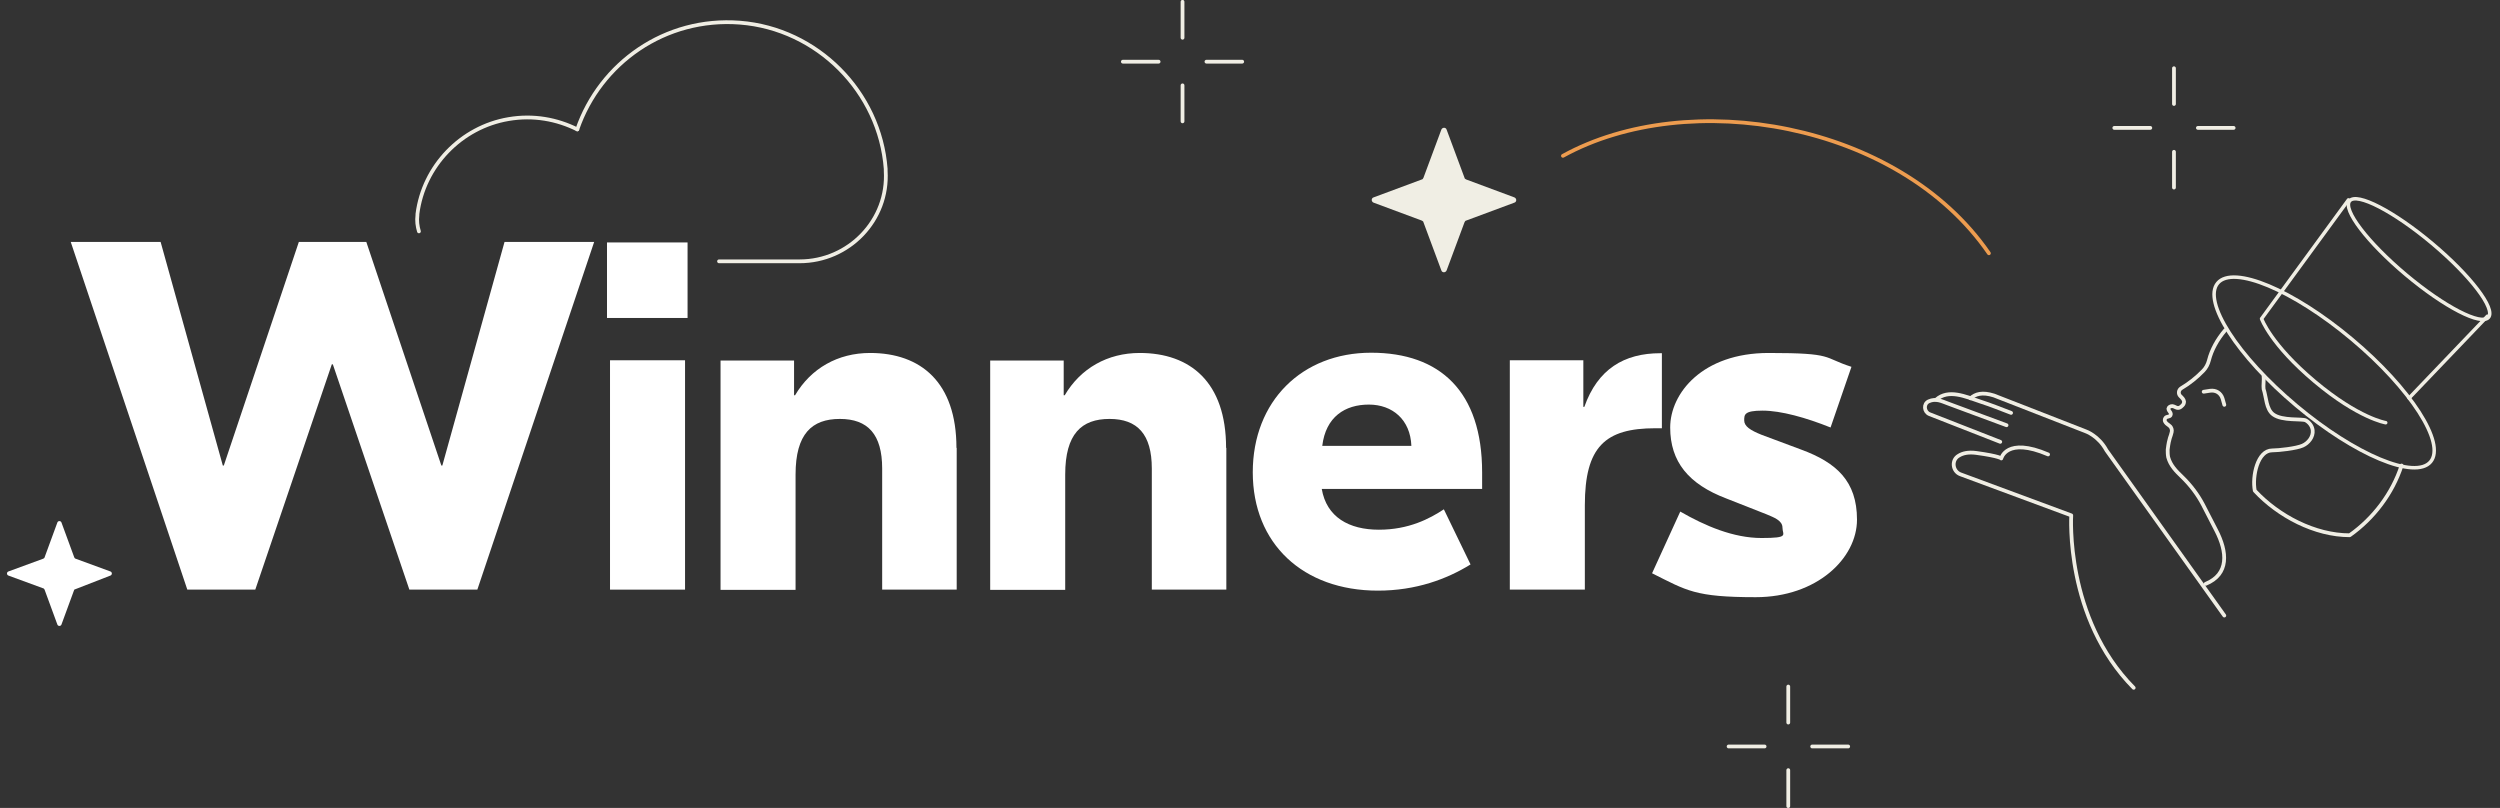
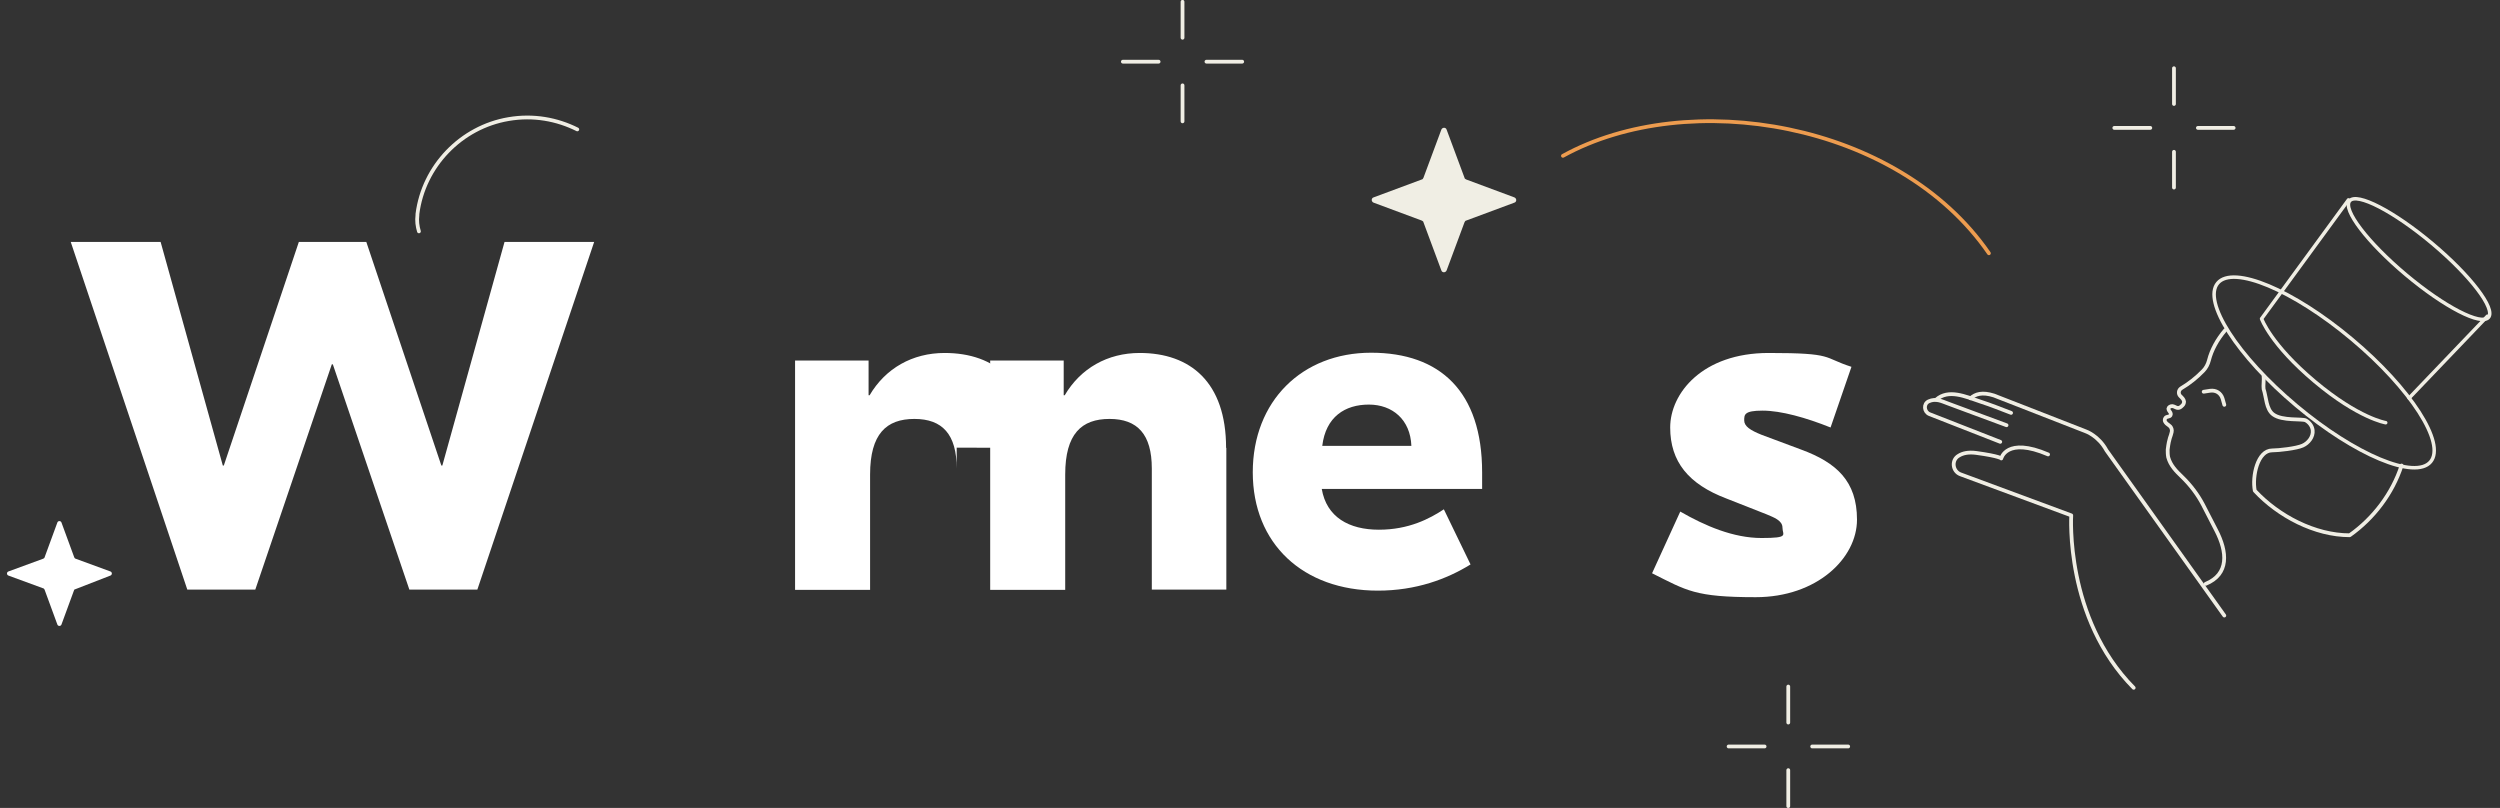
<svg xmlns="http://www.w3.org/2000/svg" id="Layer_2" version="1.1" viewBox="0 0 993 320.9">
  <rect x="0" y="0" width="993" height="320.9" fill="#333333" stroke="none" />
  <defs>
    <style>
      .st0 {
        stroke-width: 1.4px;
      }

      .st0, .st1, .st2, .st3 {
        fill: none;
        stroke-linecap: round;
        stroke-linejoin: round;
      }

      .st0, .st2, .st3 {
        stroke: #f0eee4;
      }

      .st4 {
        fill: #fff;
      }

      .st1 {
        stroke: #ed9c4f;
      }

      .st1, .st2 {
        stroke-width: 1.5px;
      }

      .st5 {
        fill: #f0eee4;
      }

      .st3 {
        stroke-width: 1.4px;
      }
    </style>
  </defs>
  <g id="Laag_1">
    <g>
      <g>
-         <path class="st2" d="M285.6,103.8h32c19.6,0,35.4-16.4,34.2-35.9v-.8c-2.3-30.7-27.2-55.7-57.9-58.1-29.8-2.3-55.5,16.1-64.6,42.4" />
        <path class="st2" d="M229.3,51.4c-8-4-17.4-5.8-27.3-4.1-18.9,3.2-33.8,18.7-36.2,37.7v.4c-.3,2.3,0,4.5.6,6.5" />
      </g>
      <g>
        <path class="st2" d="M797,168.9l-16.2-6-7-2.6c-2.5-.9-4.8-2.2-7.7-.9h0c-2.2,1-1.9,4.2.3,5.1l28.1,11" />
        <path class="st2" d="M798.8,164c-4.2-1.6-7.9-3.1-12.2-4.5-6.1-2.1-12.7-5-17.5-.8" />
        <path class="st2" d="M883.5,160.8l-.7-2.5c-.7-2.2-2.6-3.4-4.9-3.1l-2.6.4" />
        <path class="st2" d="M782.7,158.2c1.9-1.7,4.6-2.6,9.3-1.1l36.4,14.2s5.1,1.7,8.3,7.6l46.8,65.6" />
        <path class="st2" d="M813.5,180.5c-16.6-7.1-18.6,1.6-18.6,1.6,0,0-.5-.9-10-2.2-3.1-.4-5.3.1-6.9,1.1-3,1.7-2.5,6.2.7,7.4l44,16.3s-2.6,40.8,24.8,68.5" />
        <path class="st2" d="M883.9,131.1c-3.2,3.7-5.5,8-6.5,12-.4,1.6-1.2,3.1-2.3,4.2-2.6,2.7-5.5,5-8.7,6.9-1.1.7-1.3,2.2-.4,3.1h0c.7.7,1.4,1.3,1.5,2.2,0,.6-.2,1.1-.6,1.5-1.9,2.1-2.7.4-4.1.3-.7,0-1.4.4-1.5,1,0,.5.3.9.6,1.3.3.4.5.9.2,1.4-.4.6-1.4.4-1.9.9s-.5,1.4,0,1.9c.4.6,1.1.9,1.6,1.4.7.5,1,1.6.8,2.4-.4,2-1,2-1.6,7,0,1,0,2,.2,3,.9,3.3,3.1,5.5,5.6,7.9,3.3,3.2,6.1,6.9,8.2,10.9l5.2,10.1c4.6,8.8,5.2,17.6-4.1,21.4" />
        <path class="st2" d="M899.1,149.4c.2,1.3-.2,3.9,0,5.1,1.1,3.3,1,8,3.8,10.1,3.6,2.7,11.6,1.6,13,2.4s2.5,2.2,2.7,3.9c.3,2.6-1.7,5.1-4,6.1-2.4,1.1-9.5,1.9-12.1,1.9-5.8,0-8,10.3-6.9,16,9.4,10.1,23.9,17.7,37.7,17.7,9.5-6.7,17-16.6,20.6-27.7" />
        <g>
          <path class="st3" d="M932.8,79.4l-34.5,47.2s3.6,10.2,21.1,24.9,28.2,16.4,28.2,16.4" />
          <line class="st3" x1="988" y1="125.6" x2="956.9" y2="158.1" />
          <ellipse class="st0" cx="960.9" cy="103" rx="8.1" ry="36" transform="translate(264.3 772.8) rotate(-50)" />
          <ellipse class="st0" cx="923.1" cy="147.9" rx="17.2" ry="55.2" transform="translate(216.5 760) rotate(-50)" />
        </g>
        <path class="st1" d="M790,100.6c-36-52.3-119.5-66.1-169.2-38.7" />
      </g>
      <g>
        <line class="st2" x1="469.7" y1=".7" x2="469.7" y2="15" />
        <line class="st2" x1="469.7" y1="33.9" x2="469.7" y2="48.2" />
        <line class="st2" x1="493.4" y1="24.5" x2="479.2" y2="24.5" />
        <line class="st2" x1="460.2" y1="24.5" x2="446" y2="24.5" />
      </g>
      <g>
        <line class="st2" x1="863.5" y1="27.1" x2="863.5" y2="41.3" />
        <line class="st2" x1="863.5" y1="60.3" x2="863.5" y2="74.5" />
        <line class="st2" x1="887.2" y1="50.8" x2="873" y2="50.8" />
        <line class="st2" x1="854.1" y1="50.8" x2="839.8" y2="50.8" />
      </g>
      <path class="st5" d="M574.6,51.5l7.1,19.1c0,.3.4.6.7.7l19.1,7.1c1,.4,1,1.8,0,2.1l-19.1,7.1c-.3,0-.6.4-.7.7l-7.1,19.1c-.4,1-1.8,1-2.1,0l-7.1-19.1c0-.3-.4-.6-.7-.7l-19.1-7.1c-1-.4-1-1.8,0-2.1l19.1-7.1c.3,0,.6-.4.7-.7l7.1-19.1c.4-1,1.8-1,2.1,0Z" />
      <g>
        <line class="st2" x1="710.3" y1="272.7" x2="710.3" y2="287" />
        <line class="st2" x1="710.3" y1="305.9" x2="710.3" y2="320.2" />
        <line class="st2" x1="734.1" y1="296.5" x2="719.8" y2="296.5" />
        <line class="st2" x1="700.9" y1="296.5" x2="686.6" y2="296.5" />
      </g>
      <path class="st4" d="M43.9,228.6c.7-.3.7-1.3,0-1.6l-13.9-5.1c-.2,0-.4-.3-.5-.5l-5.1-13.9c-.3-.7-1.3-.7-1.6,0l-5.1,13.9c0,.2-.3.4-.5.5l-13.9,5.1c-.7.3-.7,1.3,0,1.6l13.9,5.1c.2,0,.4.3.5.5l5.1,13.9c.3.7,1.3.7,1.6,0l5.1-13.9" />
    </g>
    <g>
      <path class="st4" d="M236,96.1l-46.4,138.1h-27l-30.4-89.5h-.4l-30.4,89.5h-27L28.1,96.1h35.7l24.7,88.8h.4l29.8-88.8h26.8l29.8,88.8h.4l24.7-88.8h35.7,0Z" />
-       <path class="st4" d="M273.1,96.3v30h-32v-30h32ZM242.3,234.2v-91.1h29.8v91.1h-29.8Z" />
-       <path class="st4" d="M380,177.8v56.4h-29.6v-48.1c0-13.6-5.7-19.7-16.8-19.7s-17.6,5.9-17.6,22.1v45.8h-29.8v-91.1h29.2v13.8h.4c6.3-10.7,17-16.8,29.8-16.8,20.1,0,34.3,11.6,34.3,37.7h.1Z" />
+       <path class="st4" d="M380,177.8v56.4v-48.1c0-13.6-5.7-19.7-16.8-19.7s-17.6,5.9-17.6,22.1v45.8h-29.8v-91.1h29.2v13.8h.4c6.3-10.7,17-16.8,29.8-16.8,20.1,0,34.3,11.6,34.3,37.7h.1Z" />
      <path class="st4" d="M487.1,177.8v56.4h-29.6v-48.1c0-13.6-5.7-19.7-16.8-19.7s-17.6,5.9-17.6,22.1v45.8h-29.8v-91.1h29.2v13.8h.4c6.3-10.7,17-16.8,29.8-16.8,20.1,0,34.3,11.6,34.3,37.7h.1Z" />
-       <path class="st4" d="M660.1,140.3v29.8h-2.6c-19.9,0-28,7.3-28,30.6v33.5h-29.8v-91.1h29.2v18.5h.4c5.3-15,15.8-21.3,30.2-21.3h.6,0Z" />
      <path class="st4" d="M656.2,227.7l11.2-24.5c9.9,5.7,21.1,10.5,32.3,10.5s8.3-1.2,8.3-4.1-3.5-4.1-6.3-5.3l-16-6.3c-15-5.7-22.3-14.6-22.3-28.2s12.8-29.6,39.1-29.6,21.3,1.8,32.9,5.5l-8.3,24.1c-9.7-3.9-19.7-6.7-27-6.7s-7.3,1.6-7.3,3.9,2.4,3.9,6.9,5.7l15.8,5.9c13.8,5.1,22.1,12.4,22.1,27.8s-16,30.8-40.2,30.8-27.4-2.6-41.2-9.5h0Z" />
    </g>
    <path class="st4" d="M588.7,187.7v6.5h-63.7c1.9,11.2,10.8,16.2,22.7,16.2s20.2-4.4,25.8-8.1l10.6,21.9c-9.4,5.8-21.6,10.4-36.8,10.4-29.8,0-49.7-18.7-49.7-47s19.6-47.5,47-47.5,44.1,15.4,44.1,47.5h0ZM525.2,177.1h35.4c-.4-10.4-7.5-16.4-16.9-16.4s-17.1,4.8-18.5,16.4Z" />
  </g>
</svg>